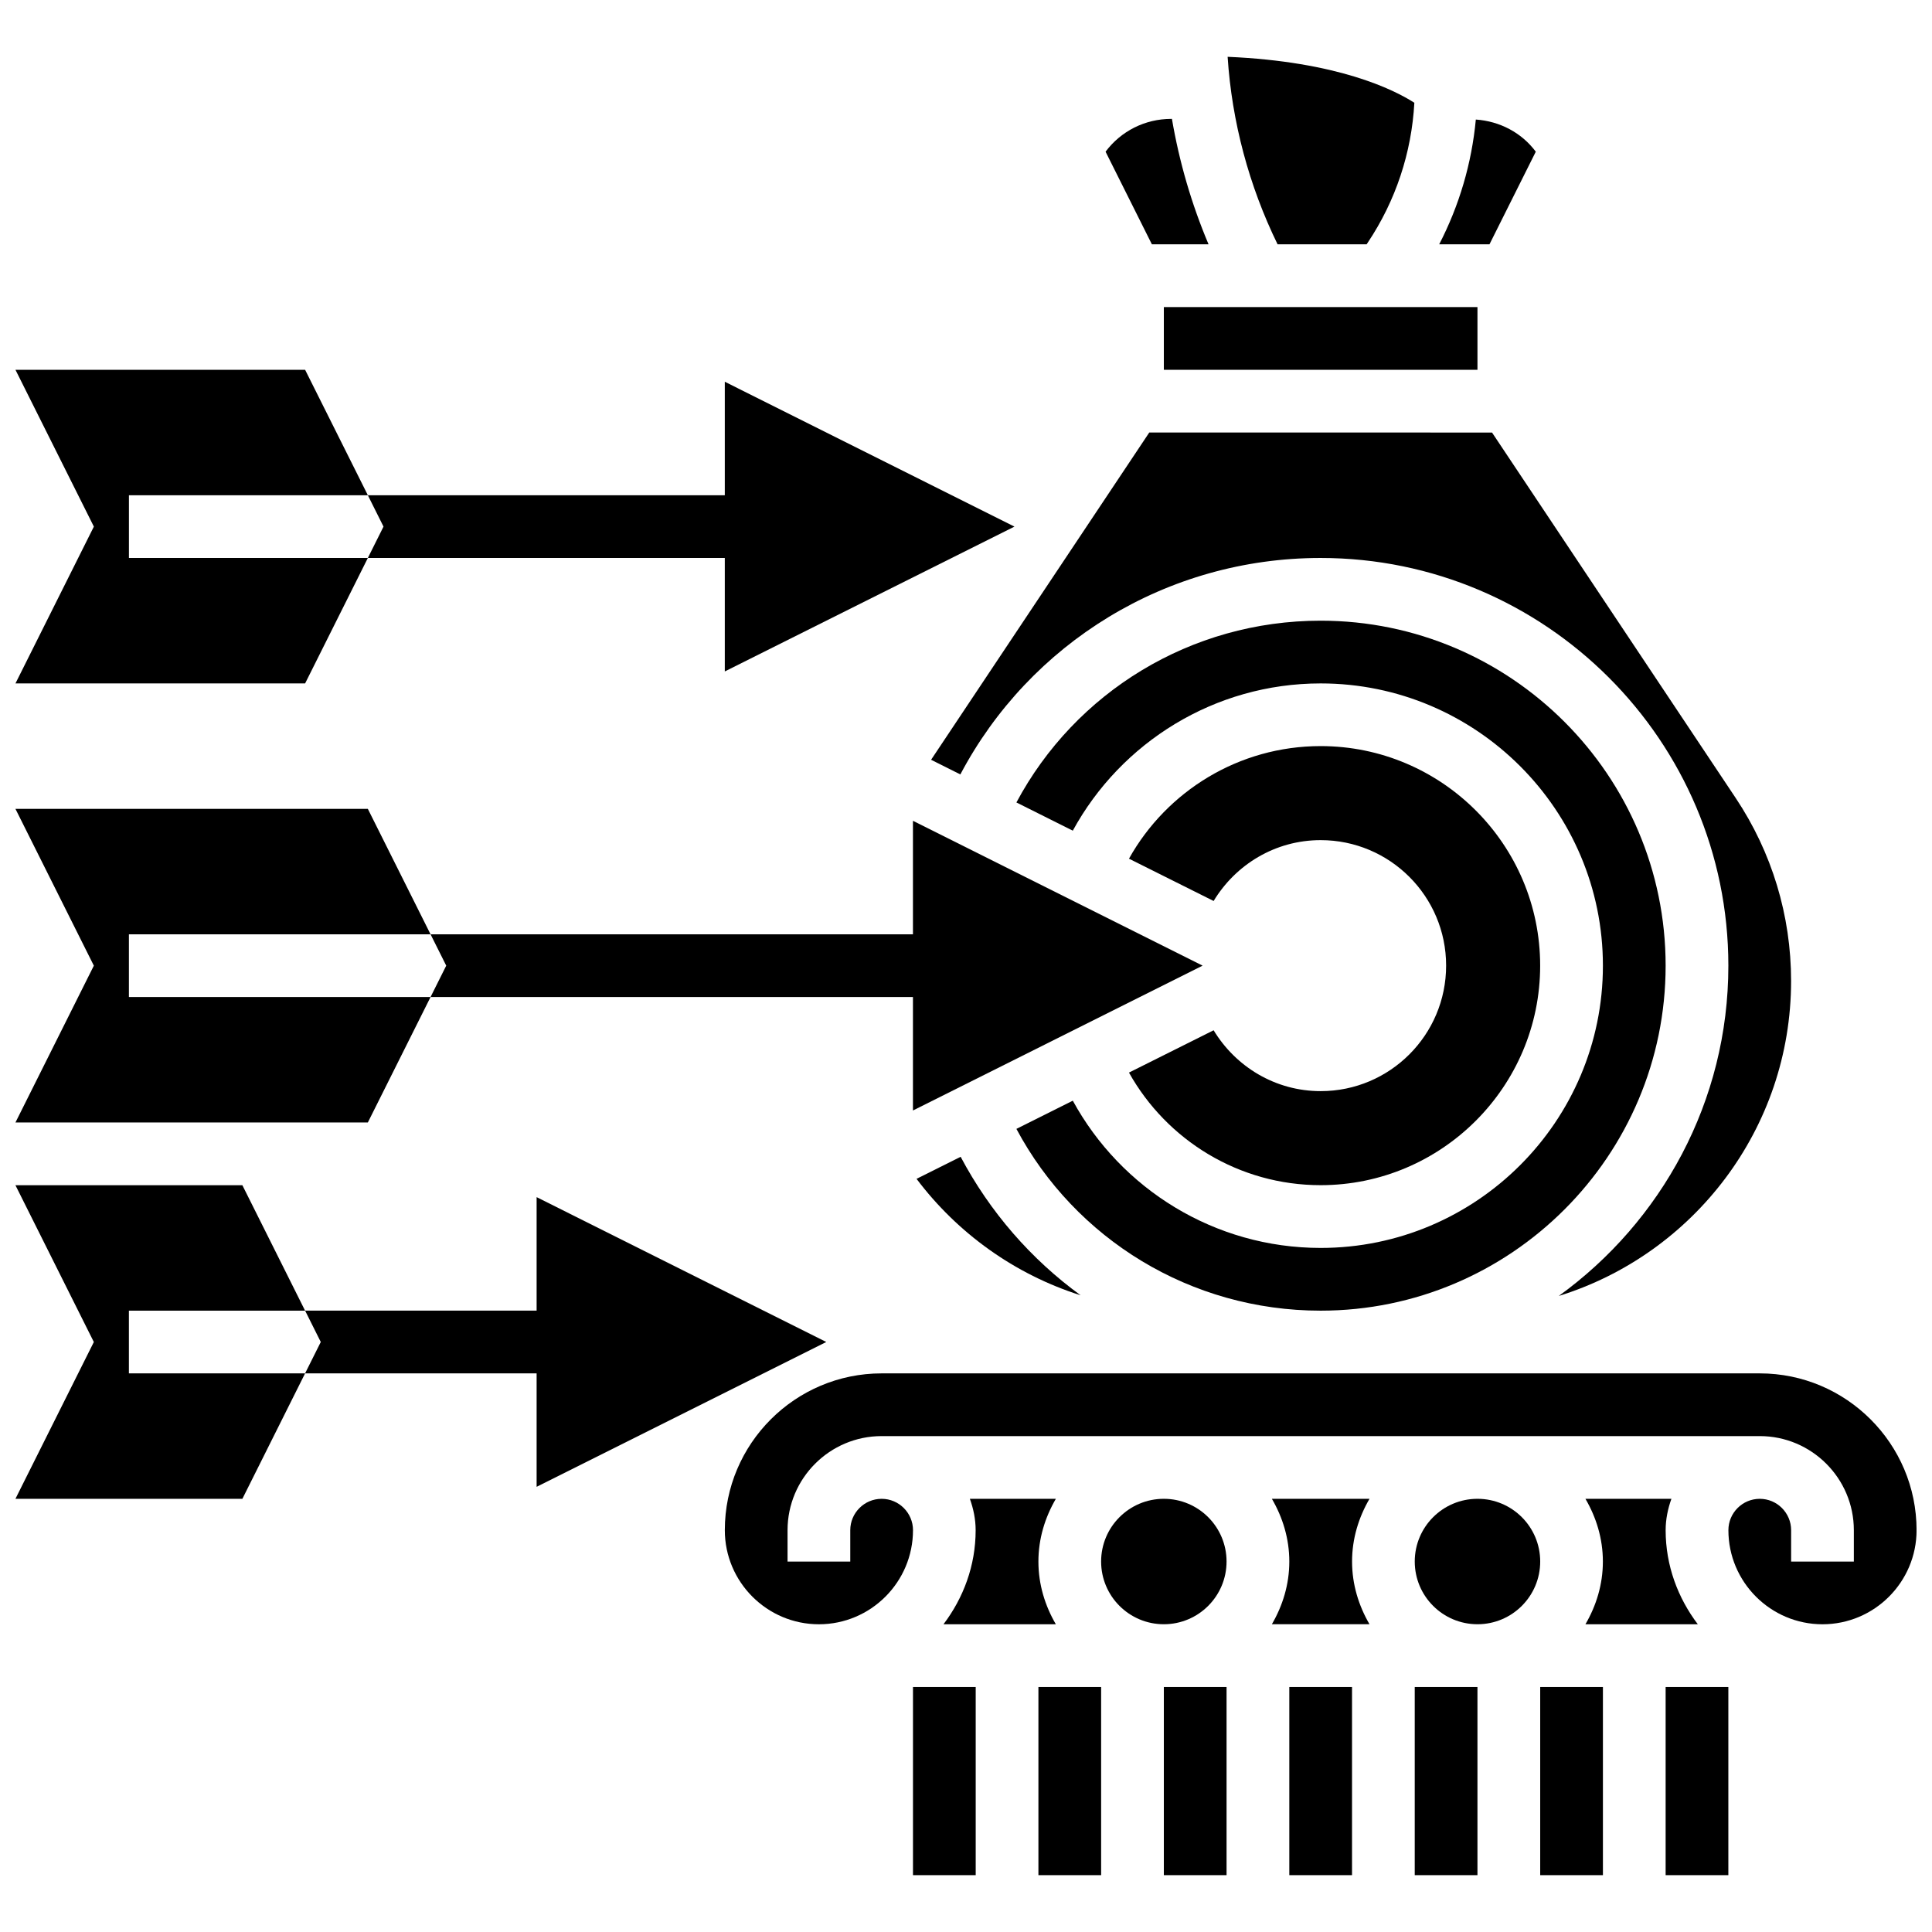
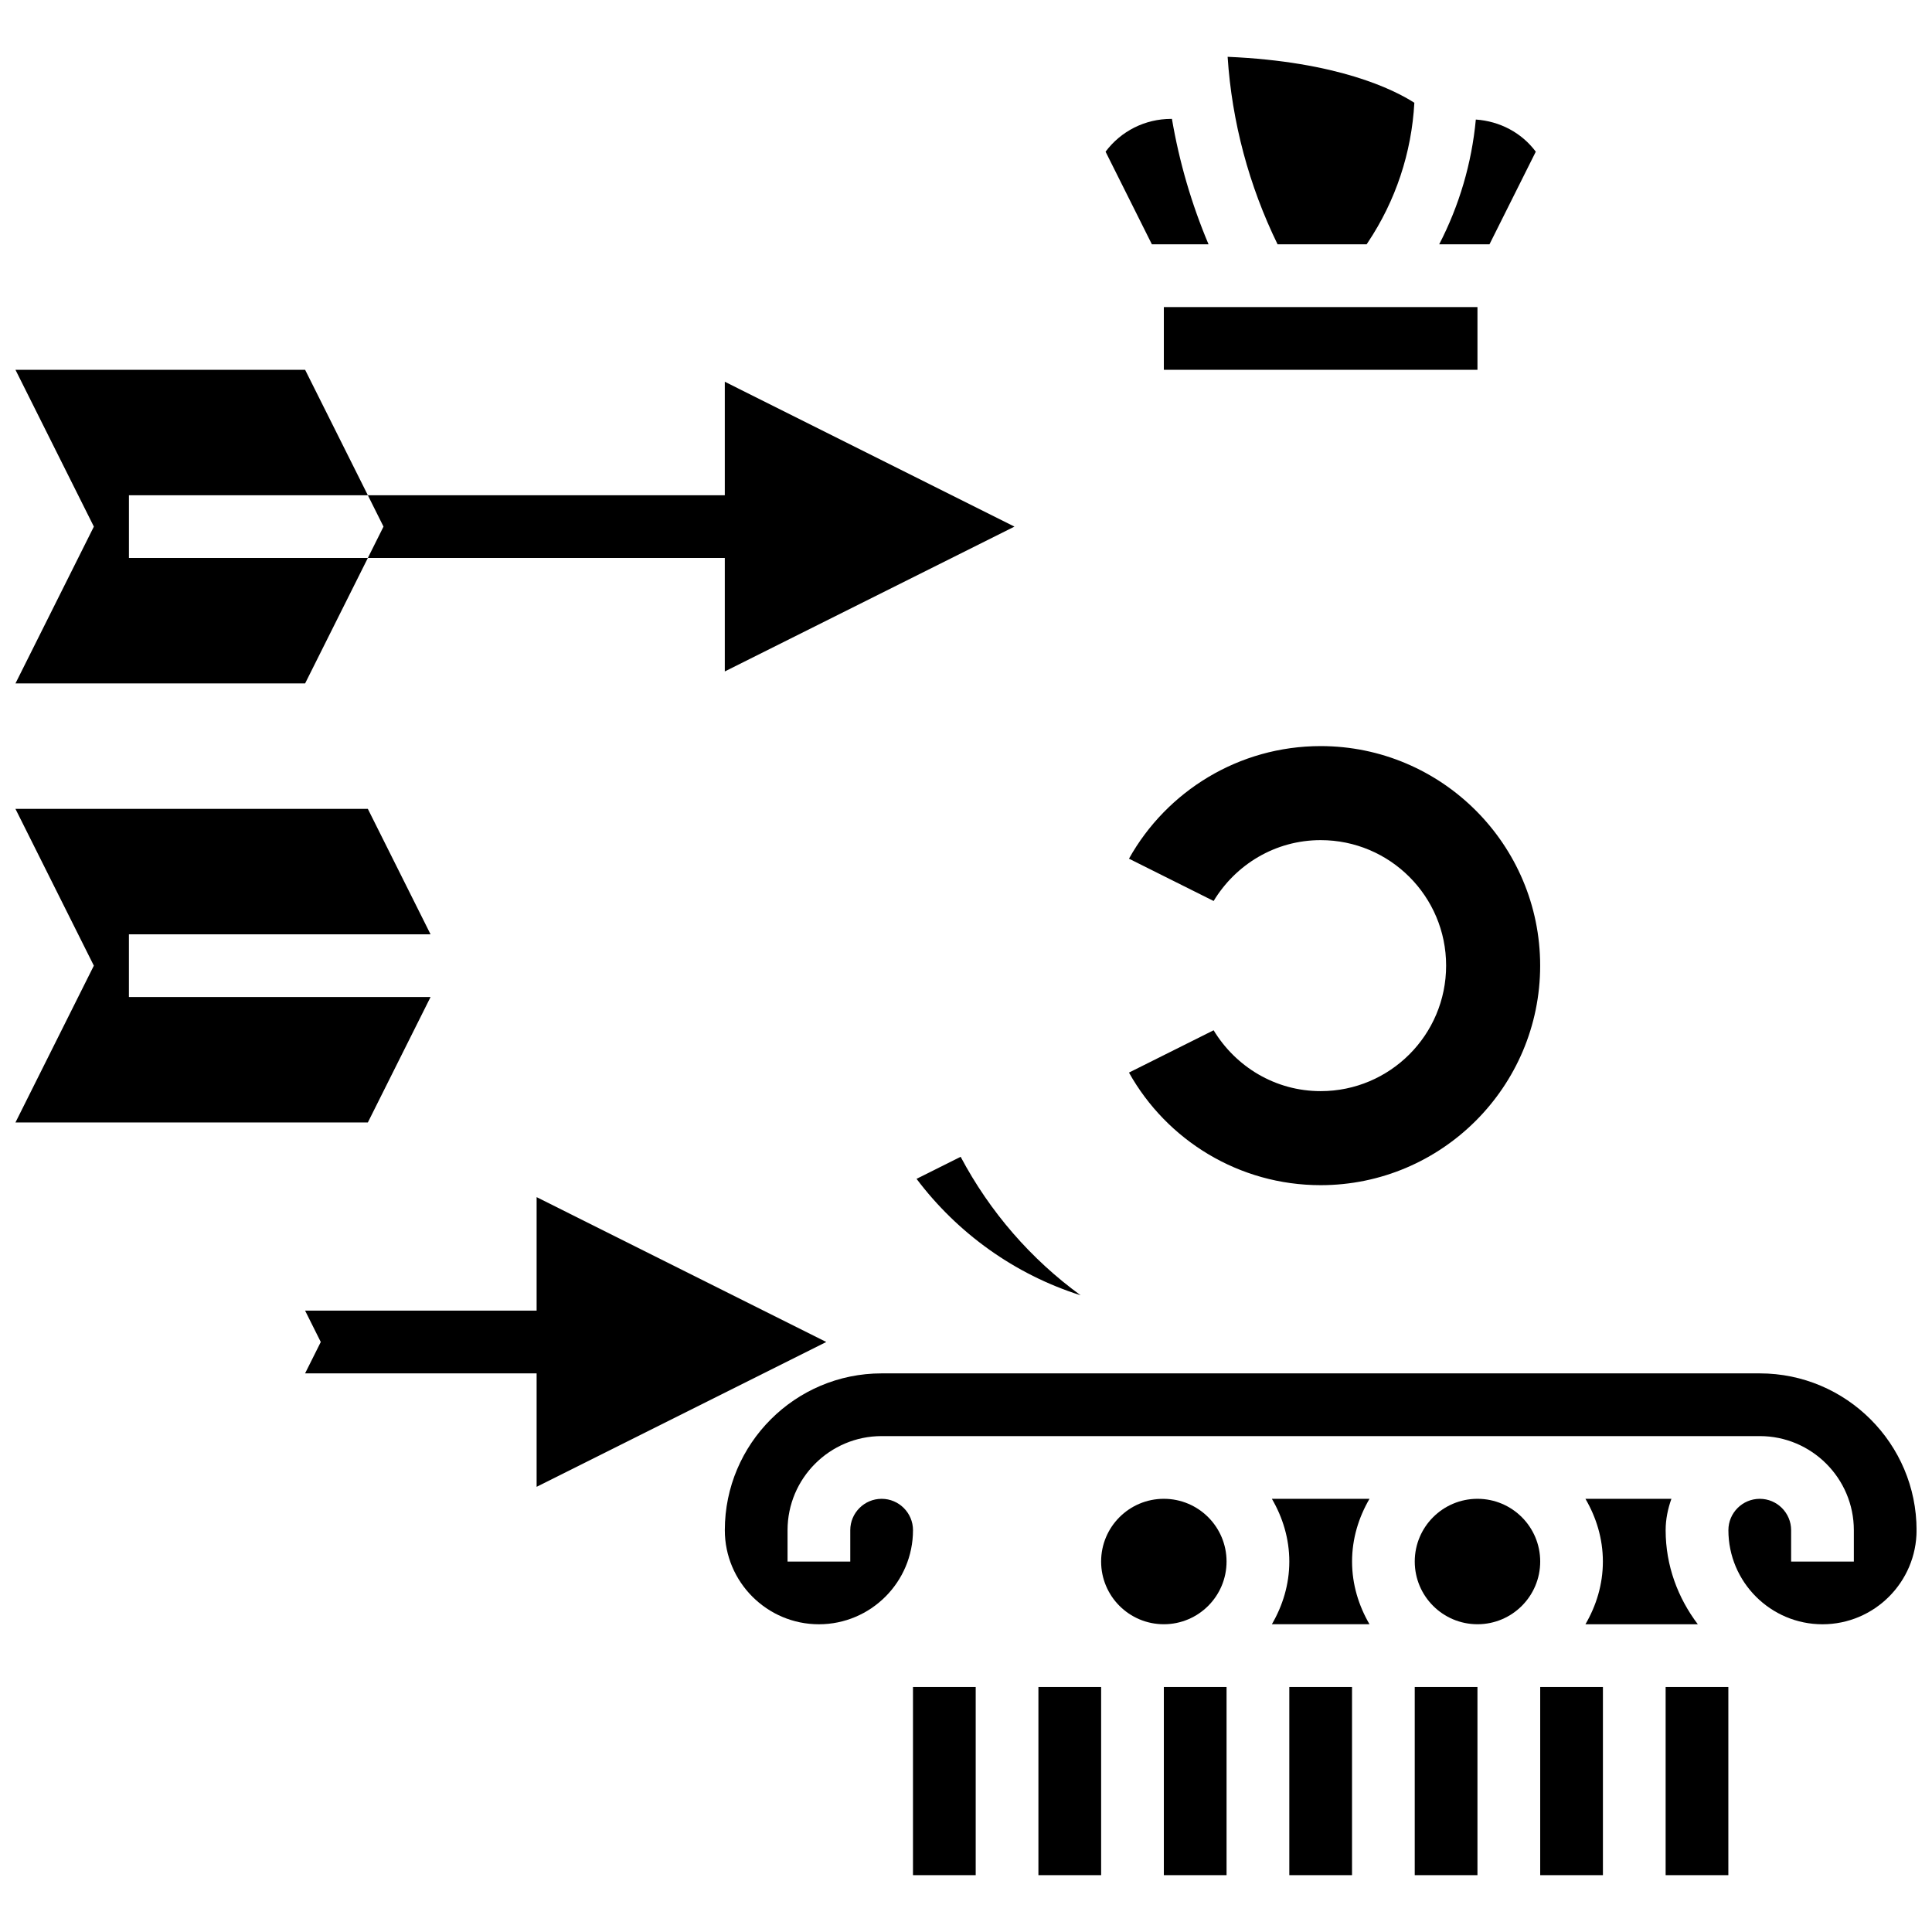
<svg xmlns="http://www.w3.org/2000/svg" width="800px" height="800px" version="1.1" viewBox="144 144 512 512">
  <defs>
    <clipPath id="d">
      <path d="m336 507h315.9v68h-315.9z" />
    </clipPath>
    <clipPath id="c">
      <path d="m148.09 358h110.91v84h-110.91z" />
    </clipPath>
    <clipPath id="b">
      <path d="m148.09 242h93.906v84h-93.906z" />
    </clipPath>
    <clipPath id="a">
      <path d="m148.09 458h76.906v84h-76.906z" />
    </clipPath>
  </defs>
  <path d="m398.58 450.56-11.688 5.844c10.82 14.363 25.965 25.309 43.484 30.859-13.141-9.559-24.035-22.066-31.797-36.703z" />
-   <path d="m585.41 399.91c0-50.406-41.016-91.422-91.422-91.422-34.449 0-65.035 18.984-80.629 48.172l14.945 7.473c12.766-23.395 37.59-39.02 65.684-39.02 41.25 0 74.801 33.562 74.801 74.801 0 41.242-33.551 74.801-74.801 74.801-28.094 0-52.918-15.625-65.684-39.02l-14.945 7.473c15.582 29.188 46.176 48.172 80.629 48.172 50.414-0.004 91.422-41.02 91.422-91.43z" />
-   <path d="m448.57 258.62-57.82 86.727 7.754 3.883c18.352-34.742 54.613-57.363 95.48-57.363 59.574 0 108.05 48.473 108.05 108.05 0 36.012-17.777 67.887-44.945 87.527 35.621-11.039 61.57-44.281 61.57-83.484 0-17.312-5.07-34.074-14.676-48.473l-64.578-96.859z" />
  <path d="m493.99 433.16c-12.066 0-22.539-6.5-28.367-16.125l-22.434 11.211c10.008 17.91 29.141 29.836 50.789 29.836 32.074 0 58.18-26.098 58.18-58.18 0-32.082-26.105-58.18-58.18-58.18-21.652 0-40.781 11.934-50.789 29.836l22.434 11.211c5.824-9.625 16.289-16.125 28.367-16.125 18.359 0 33.246 14.887 33.246 33.246 0 18.383-14.887 33.27-33.246 33.27z" />
  <g clip-path="url(#d)">
    <path d="m610.35 507.96h-232.71c-22.914 0-41.555 18.641-41.555 41.555 0 13.746 11.188 24.934 24.934 24.934 13.746 0 24.934-11.188 24.934-24.934 0-4.578-3.723-8.312-8.312-8.312-4.586 0-8.312 3.731-8.312 8.312v8.312h-16.621v-8.312c0-13.746 11.188-24.934 24.934-24.934h232.71c13.746 0 24.934 11.188 24.934 24.934v8.312h-16.621v-8.312c0-4.578-3.723-8.312-8.312-8.312-4.586 0-8.312 3.731-8.312 8.312 0 13.746 11.188 24.934 24.934 24.934s24.934-11.188 24.934-24.934c0-22.914-18.641-41.555-41.555-41.555z" />
  </g>
  <path d="m585.41 591.07h16.621v49.867h-16.621z" />
  <path d="m452.43 225.38h83.113v16.621h-83.113z" />
  <path d="m464.28 208.75c-4.504-10.648-7.762-21.832-9.707-33.246h-0.176c-6.973 0-13.348 3.258-17.41 8.695l12.277 24.551z" />
  <path d="m593.94 574.45c-5.277-6.965-8.527-15.543-8.527-24.934 0-2.926 0.598-5.703 1.527-8.312h-22.781c2.859 4.91 4.621 10.539 4.621 16.621 0 6.082-1.762 11.711-4.621 16.621z" />
  <path d="m551 184.2c-3.758-5.039-9.531-8.078-15.891-8.52-1.082 11.57-4.379 22.758-9.707 33.07h13.324z" />
  <path d="m506.17 208.75 0.324-0.492c7.391-11.078 11.602-23.805 12.324-37.027-5.496-3.516-20.371-10.926-49.484-12.176 1.121 17.211 5.668 34.207 13.238 49.691z" />
  <path d="m385.95 591.07h16.621v49.867h-16.621z" />
  <path d="m518.92 591.07h16.621v49.867h-16.621z" />
  <path d="m485.68 591.07h16.621v49.867h-16.621z" />
  <path d="m552.17 557.82c0 9.18-7.441 16.621-16.621 16.621s-16.625-7.441-16.625-16.621c0-9.18 7.445-16.621 16.625-16.621s16.621 7.441 16.621 16.621" />
  <path d="m481.06 541.2c2.859 4.91 4.621 10.539 4.621 16.621s-1.762 11.711-4.621 16.621h25.871c-2.859-4.91-4.621-10.539-4.621-16.621s1.762-11.711 4.621-16.621z" />
  <path d="m469.05 557.82c0 9.18-7.441 16.621-16.621 16.621-9.18 0-16.621-7.441-16.621-16.621 0-9.18 7.441-16.621 16.621-16.621 9.18 0 16.621 7.441 16.621 16.621" />
  <path d="m452.43 591.07h16.621v49.867h-16.621z" />
  <path d="m419.19 591.07h16.621v49.867h-16.621z" />
-   <path d="m423.81 574.45c-2.859-4.91-4.621-10.539-4.621-16.621s1.762-11.711 4.621-16.621h-22.781c0.93 2.609 1.527 5.387 1.527 8.312 0 9.391-3.25 17.969-8.527 24.934z" />
  <path d="m552.17 591.07h16.621v49.867h-16.621z" />
-   <path d="m258.1 408.22h127.84v30.07l76.762-38.383-76.762-38.387v30.078h-127.84l4.156 8.309z" />
  <g clip-path="url(#c)">
    <path d="m241.48 441.47 16.621-33.246h-79.938v-16.621h79.938l-16.621-33.246h-93.387l20.777 41.555-20.777 41.559z" />
  </g>
  <path d="m241.48 291.87h94.598v30.066l76.762-38.379-76.762-38.391v30.078h-94.598l4.152 8.312z" />
  <g clip-path="url(#b)">
    <path d="m224.86 325.11 16.625-33.242h-63.316v-16.625h63.316l-16.625-33.242h-76.762l20.777 41.555-20.777 41.555z" />
  </g>
  <g clip-path="url(#a)">
-     <path d="m178.16 491.34h46.691l-16.621-33.246h-60.141l20.777 41.555-20.777 41.559h60.141l16.621-33.246h-46.691z" />
-   </g>
+     </g>
  <path d="m362.97 499.64-76.762-38.387v30.078h-61.355l4.156 8.309-4.156 8.312h61.355v30.07z" />
</svg>